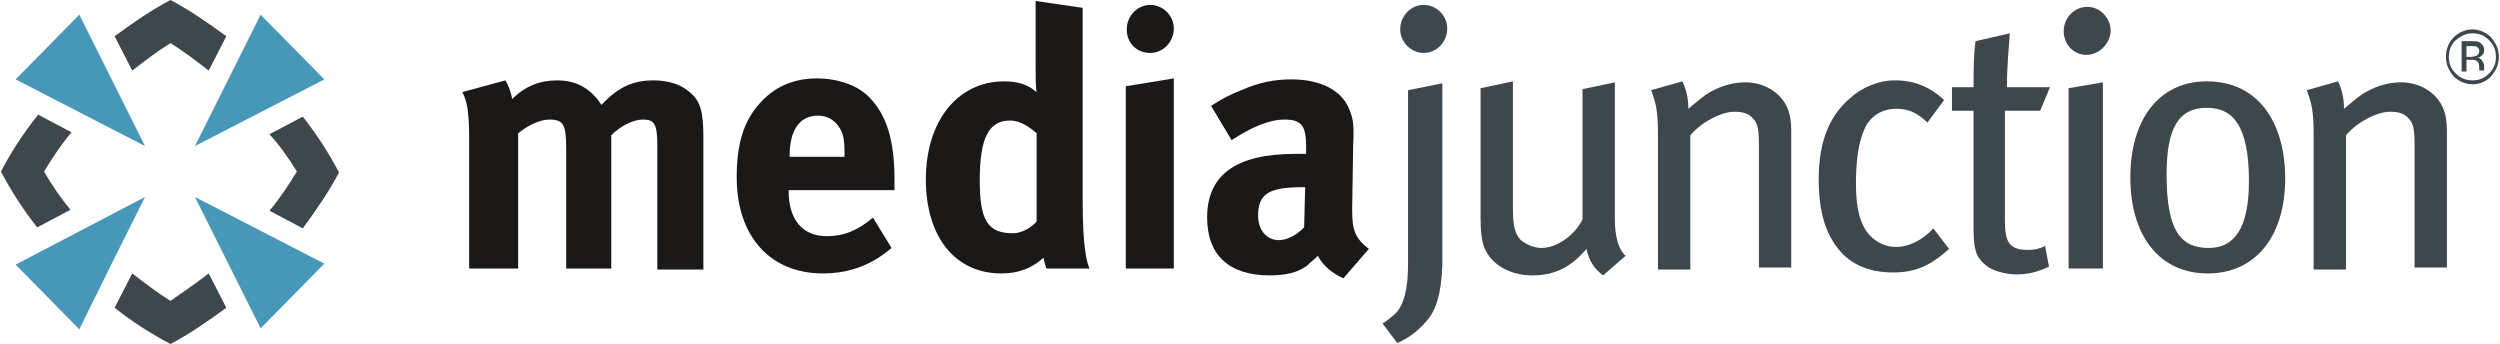
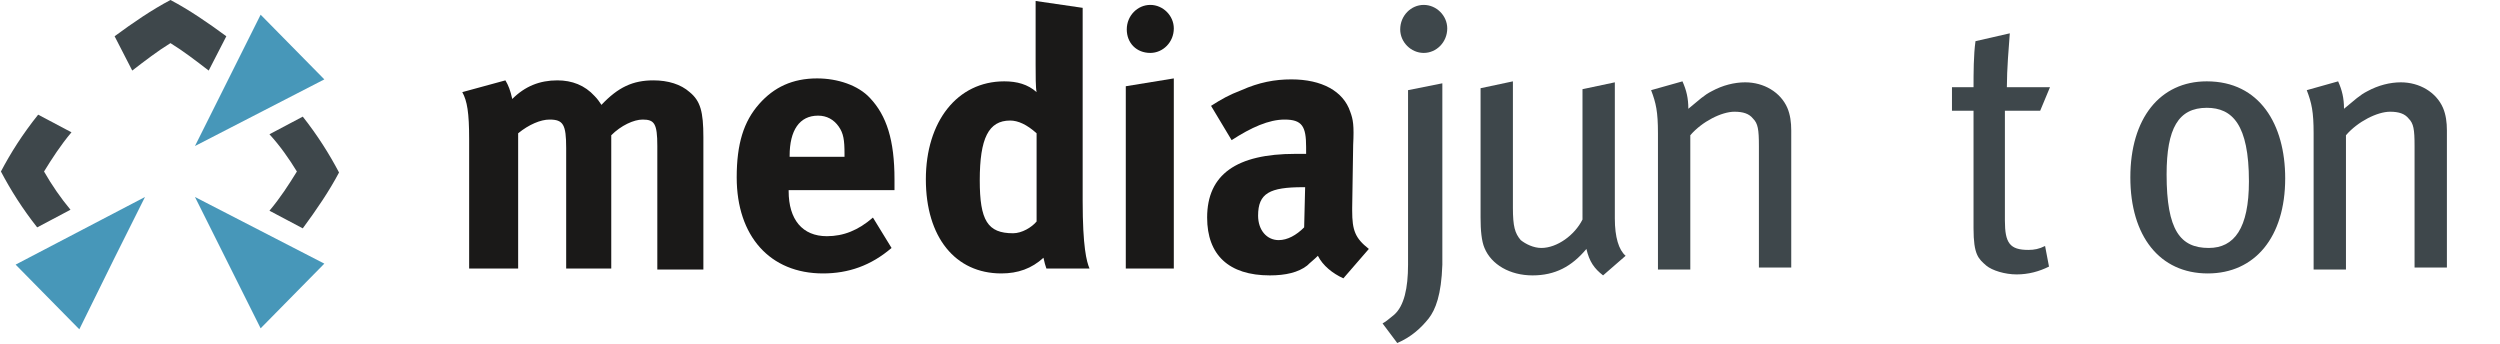
<svg xmlns="http://www.w3.org/2000/svg" id="Layer_1" viewBox="0 0 254.9 35.1" width="2500" height="344">
  <style>.st0{fill:#3e474b}.st1{fill:#1a1918}.st2{fill:#4797b9}</style>
  <title>media-junction-brand 2</title>
  <g id="Blog-Listing">
    <g id="Listing---Desktop-HD" transform="translate(-93 -18)">
      <g id="HEADER:-Short" transform="translate(80)">
        <g id="media-junction-brand-2" transform="translate(13 18)">
          <g id="media-junction" transform="translate(47.376)">
            <path id="Fill-1" class="st0" d="M98.3 32.5c-.8 1-1.8 1.9-3.2 2.5l-1.5-2c.4-.2.8-.6 1.2-.9 1-.9 1.4-2.7 1.4-5.1V9.2l3.5-.7V27c-.1 3.1-.7 4.6-1.4 5.5zm-.5-27.1c-1.3 0-2.4-1.1-2.4-2.4 0-1.4 1.1-2.5 2.4-2.5 1.3 0 2.4 1.1 2.4 2.4 0 1.4-1.1 2.5-2.4 2.5z" />
            <path id="Fill-2" class="st0" d="M116.1 28.1c-.9-.7-1.4-1.4-1.7-2.7-1.5 1.8-3.2 2.7-5.5 2.7s-4.2-1.1-4.9-2.8c-.3-.7-.4-1.8-.4-3.1V9l3.3-.7v12.9c0 1.9.2 2.6.8 3.3.5.4 1.3.8 2.1.8 1.6 0 3.4-1.3 4.2-2.9V9.1l3.3-.7v13.9c0 1.9.4 3.2 1.1 3.8l-2.3 2" />
            <path id="Fill-3" class="st0" d="M132 27.4V14.9c0-1.7-.1-2.3-.6-2.8-.4-.5-1-.7-1.9-.7-1.3 0-3.3 1-4.5 2.4v13.7h-3.3V13.6c0-2.2-.2-3.1-.7-4.4l3.2-.9c.4.9.6 1.7.6 2.8 1.1-.9 1.6-1.4 2.4-1.8 1.1-.6 2.3-.9 3.4-.9 1.9 0 3.6 1 4.3 2.6.3.7.4 1.5.4 2.3v14H132" />
-             <path id="Fill-4" class="st0" d="M145.7 27.8c-2.6 0-4.6-.9-5.9-2.8-1.2-1.7-1.7-3.9-1.7-6.7 0-4.2 1.3-6.6 3.1-8.2 1.3-1.2 3-1.9 4.7-1.9 2 0 3.6.7 5 2l-1.7 2.3c-1.2-1.1-2-1.4-3.2-1.4-1.4 0-2.6.7-3.2 2-.6 1.3-.9 3.1-.9 5.7s.5 4.3 1.5 5.3c.7.7 1.6 1.1 2.6 1.1 1.3 0 2.7-.7 3.8-1.9l1.6 2.1c-1.9 1.7-3.4 2.4-5.7 2.4" />
            <path id="Fill-5" class="st0" d="M160.7 11.3h-3.6v11.2c0 2.3.5 3 2.4 3 .6 0 1.1-.1 1.7-.4l.4 2.1c-1 .5-2.1.8-3.3.8-1.2 0-2.5-.4-3.1-.9-.8-.7-1.3-1.1-1.3-3.8v-12h-2.2V8.9h2.2c0-1.4 0-3.3.2-4.7l3.5-.8c-.1 1.3-.3 3.7-.3 5.5h4.4l-1 2.4" />
-             <path id="Fill-6" class="st0" d="M165.4 5.6c-1.3 0-2.3-1.1-2.3-2.4 0-1.4 1.1-2.5 2.4-2.5s2.4 1.1 2.4 2.5c-.1 1.3-1.2 2.4-2.5 2.4zm-1.8 21.8V9l3.5-.6v19h-3.5z" />
            <path id="Fill-7" class="st0" d="M177.8 27.9c-4.9 0-7.9-3.8-7.9-9.8 0-6 3-9.8 7.8-9.8 5.4 0 8 4.4 8 9.9 0 6-3.1 9.7-7.9 9.7zm-.1-16.9c-2.9 0-4.1 2.1-4.1 6.8 0 5.7 1.4 7.5 4.3 7.5 2.6 0 4.1-2 4.1-6.8 0-5.8-1.7-7.5-4.3-7.5z" />
            <path id="Fill-8" class="st0" d="M198.9 27.4V14.9c0-1.7-.1-2.3-.6-2.8-.4-.5-1-.7-1.9-.7-1.3 0-3.3 1-4.5 2.4v13.7h-3.3V13.6c0-2.2-.2-3.1-.7-4.4l3.2-.9c.4.9.6 1.7.6 2.8 1.1-.9 1.6-1.4 2.4-1.8 1.1-.6 2.3-.9 3.4-.9 1.9 0 3.6 1 4.3 2.6.3.7.4 1.5.4 2.3v14h-3.3" />
-             <path id="Fill-9" class="st0" d="M204.8 3.4c.7 0 1.2.2 1.7.7.5.5.7 1 .7 1.7s-.2 1.2-.7 1.7c-.5.5-1 .7-1.7.7-.6 0-1.2-.2-1.7-.7-.5-.5-.7-1-.7-1.7s.2-1.2.7-1.7c.5-.4 1-.7 1.7-.7zm2.7 2.4c0-.8-.3-1.4-.8-2-.5-.5-1.2-.8-1.9-.8s-1.4.3-1.9.8-.8 1.2-.8 2 .3 1.4.8 2c.5.5 1.2.8 1.9.8.8 0 1.4-.3 1.9-.8.5-.6.8-1.2.8-2zm-2-.6c0 .2-.1.4-.3.5-.1 0-.3.1-.5.1h-.5V4.7h.5c.3 0 .5 0 .6.1.1.1.2.2.2.4zm-1.8-.9v3h.5V6.1h.4c.3 0 .5 0 .6.1.2.1.3.3.3.7V7.2h.5V7 6.7c0-.2-.1-.3-.2-.5s-.3-.3-.5-.3c.2 0 .3-.1.4-.2.2-.1.3-.3.3-.6 0-.4-.2-.6-.5-.8-.2-.1-.5-.1-.8-.1h-1v.1z" />
            <path id="Fill-10" class="st1" d="M4.1 8.2c.3.5.5 1 .7 1.9 1.3-1.3 2.8-1.9 4.6-1.9 1.5 0 2.8.5 3.8 1.6.3.3.5.6.7.9 1.7-1.8 3.2-2.5 5.3-2.5 1.5 0 2.8.4 3.7 1.2 1.1.9 1.4 2 1.4 4.6v13.5h-4.7V14.9c0-2.3-.3-2.7-1.5-2.7-.9 0-2.2.6-3.2 1.6v13.6h-4.6V15.1c0-2.4-.3-2.9-1.7-2.9-.9 0-2.1.5-3.2 1.4v13.8h-5V14.2c0-2.7-.2-3.9-.7-4.8l4.4-1.2" />
            <path id="Fill-11" class="st1" d="M43.5 25.3c-2.1 1.8-4.4 2.6-7 2.6-5.4 0-8.8-3.8-8.8-9.8 0-3.4.7-5.7 2.3-7.5C31.5 8.9 33.4 8 35.9 8c2.1 0 4.2.7 5.4 2 1.7 1.8 2.5 4.3 2.5 8.3v1.1H33v.1c0 2.9 1.4 4.6 3.9 4.6 1.7 0 3.2-.6 4.7-1.9l1.9 3.1zm-4.8-9.4v-.2c0-1.4-.1-2.1-.6-2.8-.5-.7-1.2-1.1-2.1-1.1-1.9 0-2.9 1.5-2.9 4.1v.1h5.6v-.1z" />
            <path id="Fill-12" class="st1" d="M63 20.5c0 4.7.4 6.2.7 6.9h-4.4c-.1-.3-.2-.6-.3-1.1-1.2 1.1-2.6 1.6-4.3 1.6-4.7 0-7.7-3.7-7.7-9.6 0-5.9 3.2-10 8-10 1.3 0 2.4.3 3.3 1.1-.1-.4-.1-1.7-.1-2.8V.1l4.8.7v19.7zm-7.4-8.2c-2.2 0-3.1 1.8-3.1 6.1 0 4.1.8 5.4 3.4 5.4.9 0 1.9-.6 2.4-1.2v-9c-1-.9-1.9-1.3-2.7-1.3z" />
            <path id="Fill-13" class="st1" d="M79.2 9.2c1.8-.8 3.4-1.1 5.1-1.1 3.1 0 5.3 1.2 6 3.3.3.8.4 1.4.3 3.4l-.1 6.4v.3c0 2 .3 2.8 1.7 3.9l-2.6 3c-1.1-.5-2.1-1.3-2.6-2.3-.4.4-.8.7-1.1 1-.9.7-2.2 1-3.8 1-4.2 0-6.4-2.1-6.4-5.9 0-4.4 3-6.5 9-6.5h1.1V15c0-2.1-.4-2.8-2.2-2.8-1.6 0-3.4.8-5.4 2.1l-2.1-3.5c1.1-.7 1.8-1.1 3.1-1.6zm6.3 9.9c-3.4 0-4.6.6-4.6 2.9 0 1.5.9 2.5 2.1 2.5.9 0 1.8-.5 2.6-1.3l.1-4.1h-.2z" />
            <path id="Fill-14" class="st1" d="M67.4 8.8v18.6h4.9V8l-4.9.8" />
            <path id="Fill-15" class="st1" d="M69.9 5.4c1.3 0 2.4-1.1 2.4-2.5 0-1.3-1.1-2.4-2.4-2.4-1.3 0-2.4 1.1-2.4 2.5s1 2.4 2.4 2.4" />
          </g>
          <g id="sarlac">
            <path id="Fill-18" class="st0" d="M4.4 17.5c.8-1.3 1.7-2.7 2.8-4l-3.4-1.8c-1.6 2-2.8 3.9-3.8 5.8 1 1.9 2.2 3.8 3.7 5.7l3.4-1.8c-1-1.2-1.9-2.5-2.7-3.9" />
            <path id="Fill-19" class="st0" d="M30.2 17.5c-.8 1.3-1.7 2.7-2.8 4l3.4 1.8c1.4-1.9 2.7-3.8 3.7-5.7-1-1.9-2.2-3.8-3.7-5.7l-3.4 1.8c1.1 1.2 2 2.5 2.8 3.8" />
-             <path id="Fill-20" class="st0" d="M17.3 30.7c-1.3-.8-2.6-1.8-3.9-2.8l-1.8 3.5c1.9 1.5 3.8 2.7 5.7 3.7 1.9-1 3.8-2.3 5.7-3.7l-1.8-3.5c-1.3 1-2.6 1.9-3.9 2.8" />
            <path id="Fill-21" class="st0" d="M17.3 4.4c1.3.8 2.6 1.8 3.9 2.8L23 3.7C21.1 2.3 19.2 1 17.3 0c-1.9 1-3.8 2.3-5.7 3.7l1.8 3.5c1.3-1 2.6-2 3.9-2.8" />
            <path id="Fill-22" class="st2" d="M19.8 20.1l6.7 13.4 6.5-6.6-13.2-6.8" />
-             <path id="Fill-23" class="st2" d="M14.7 14.9L8 1.5 1.5 8.1l13.2 6.8" />
            <path id="Fill-24" class="st2" d="M11.6 26.3l3.1-6.2L1.5 27 8 33.6l3.6-7.3" />
            <path id="Fill-25" class="st2" d="M19.8 14.9L33 8.1l-6.5-6.6-6.7 13.4" />
          </g>
        </g>
      </g>
    </g>
  </g>
</svg>